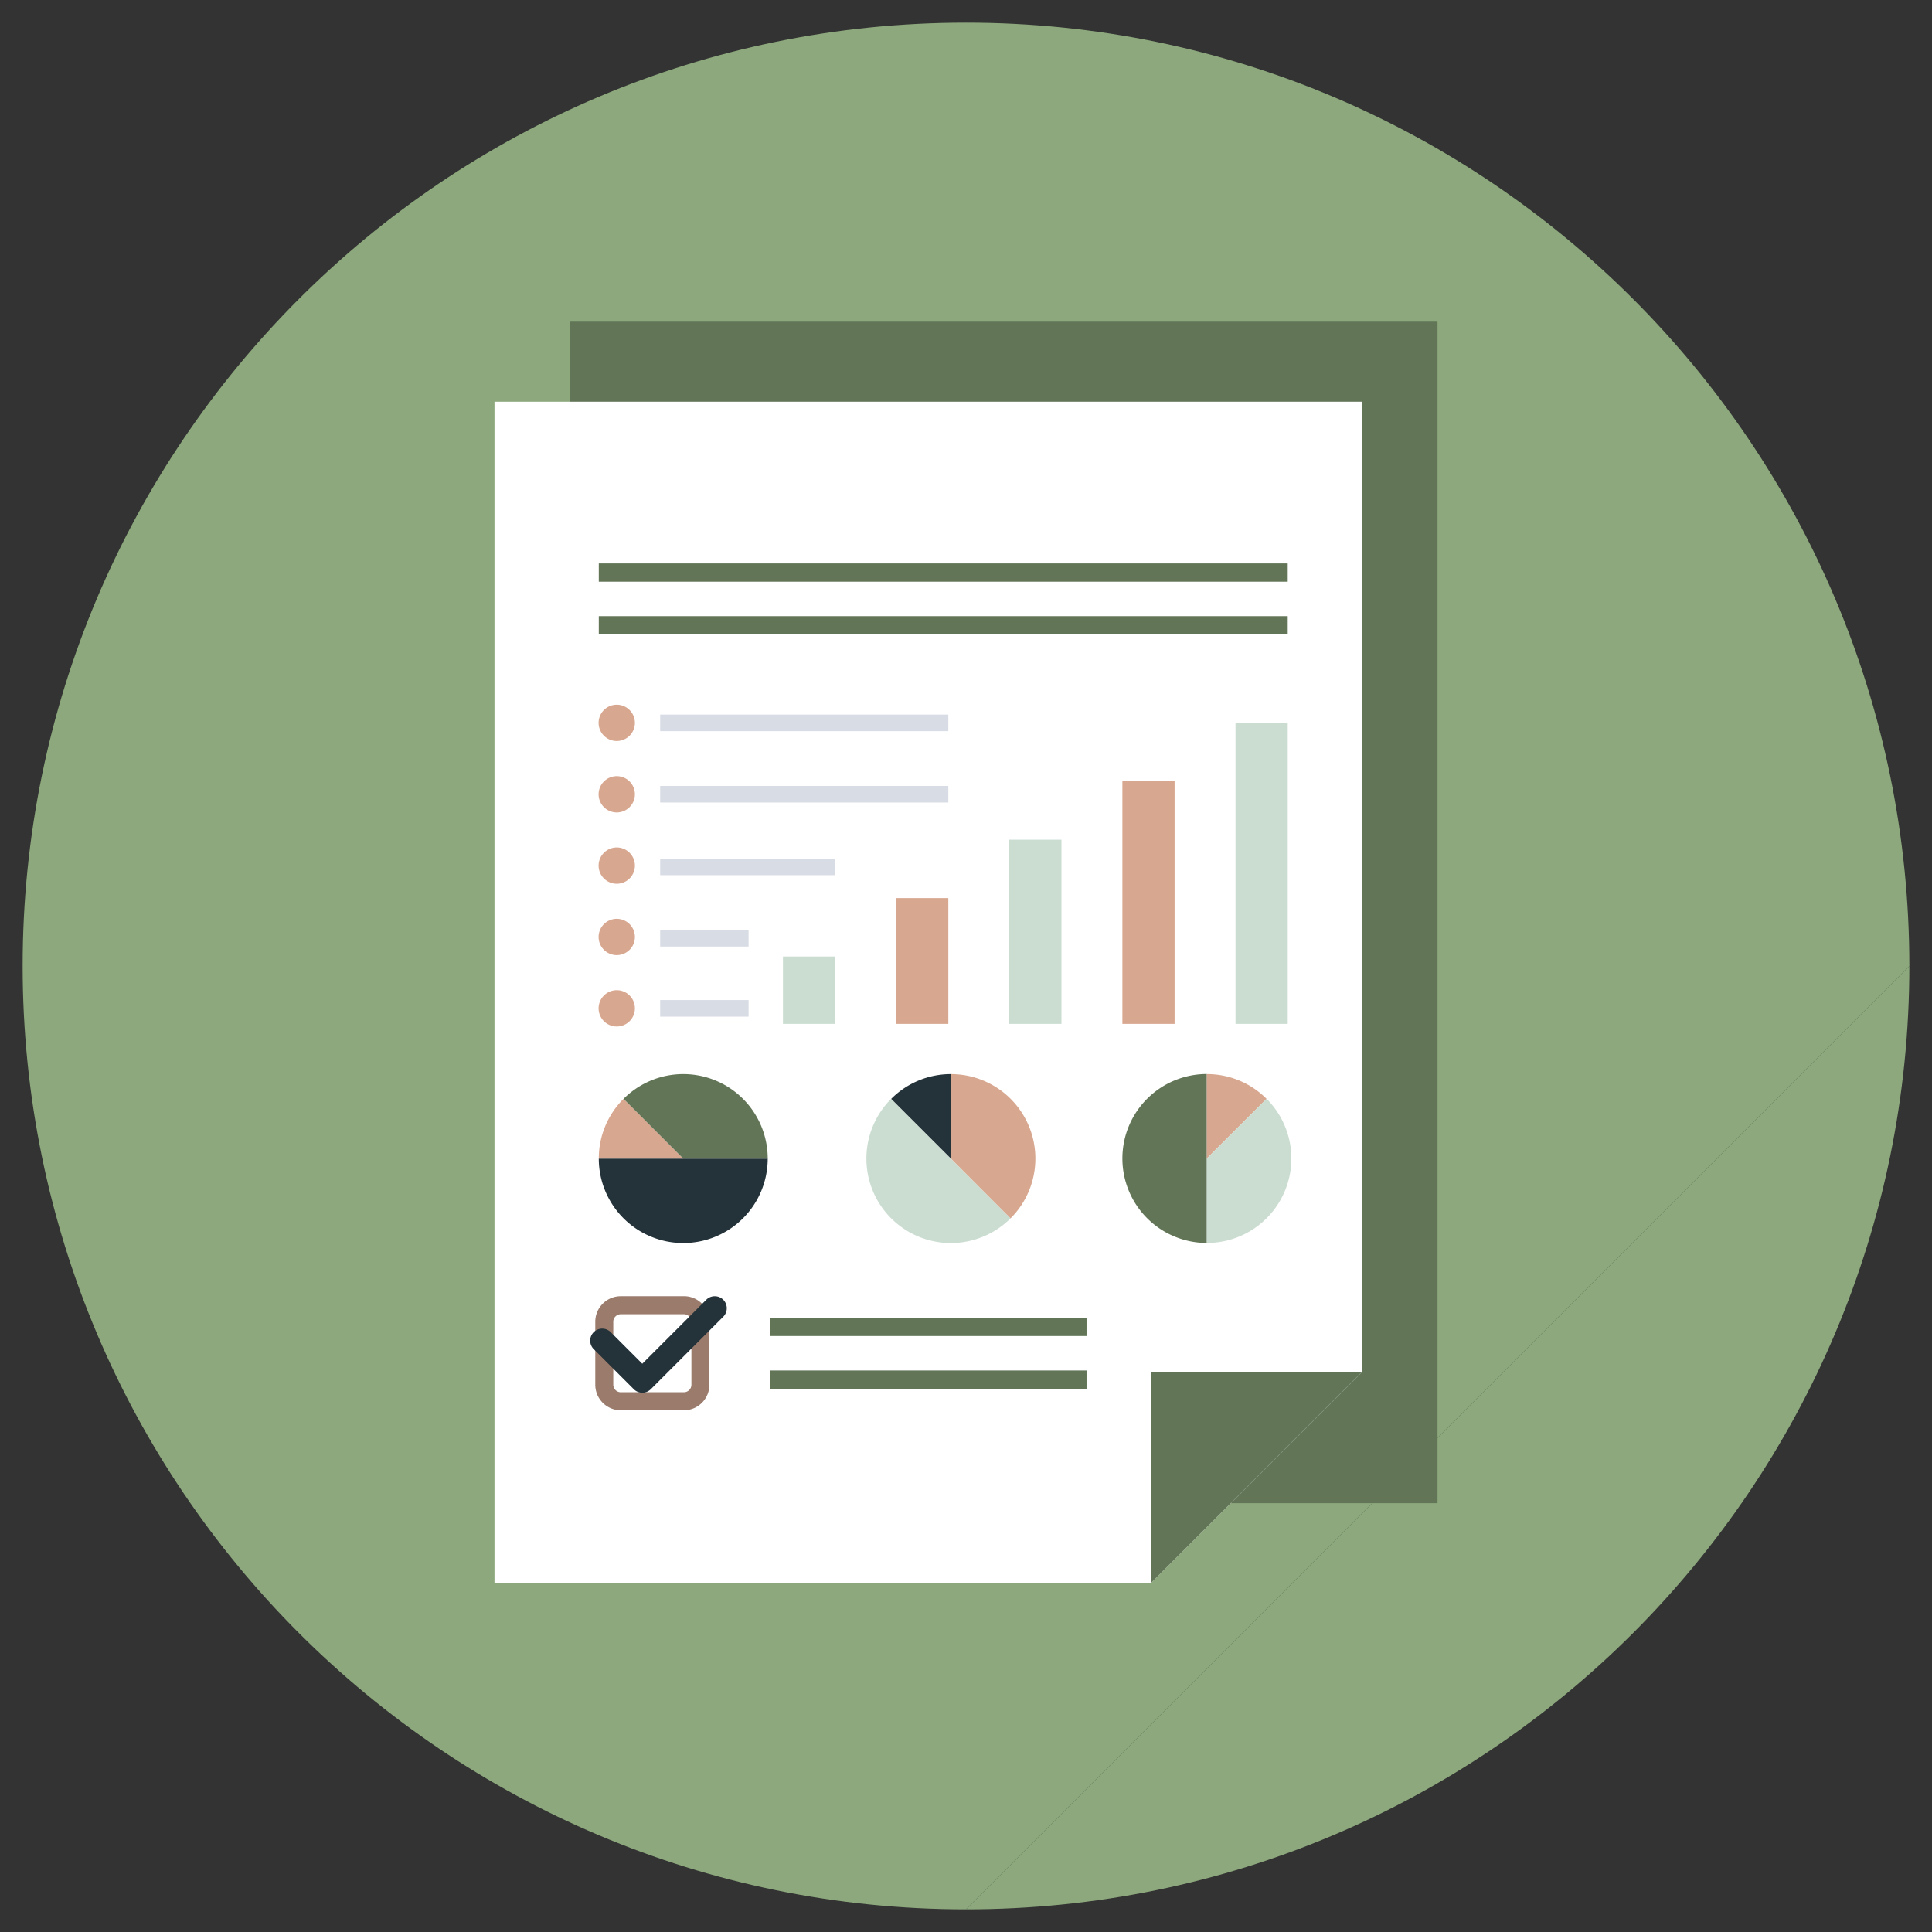
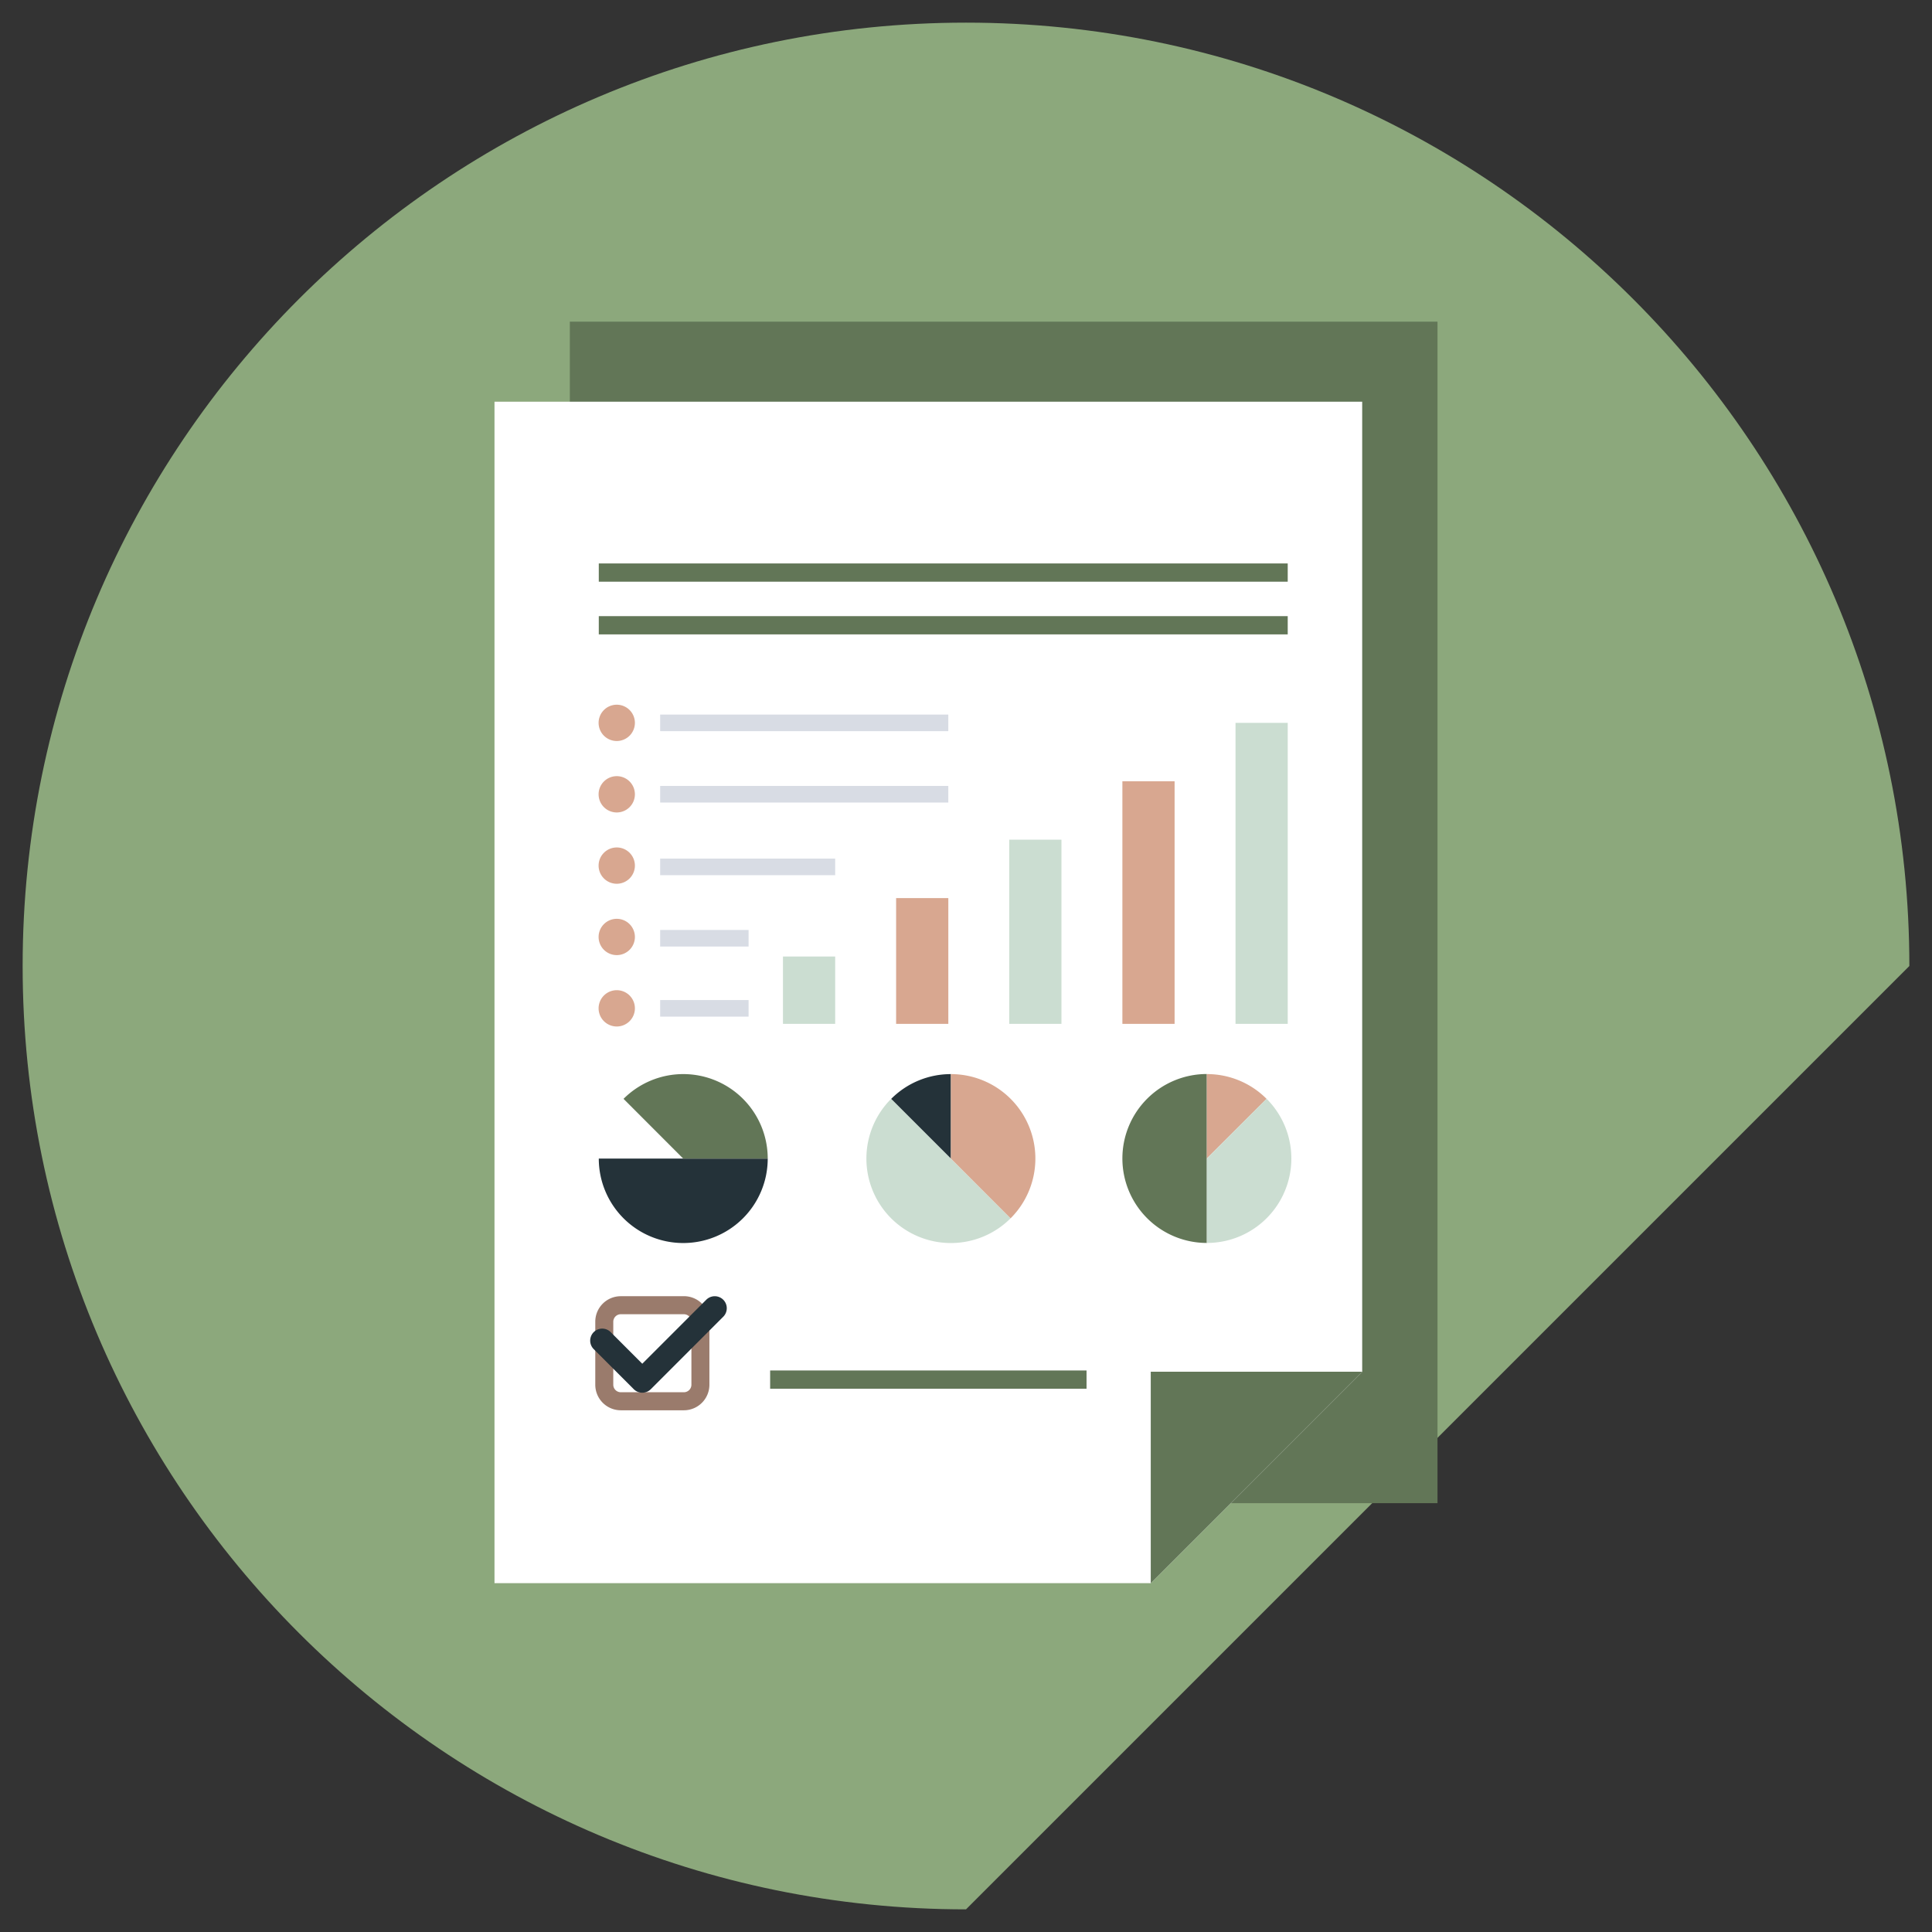
<svg xmlns="http://www.w3.org/2000/svg" id="Layer_15" data-name="Layer 15" viewBox="0 0 1024 1024">
  <rect x="0" y="0" width="1024" height="1024" fill="#333333" stroke="none" />
  <defs>
    <style>.cls-1{fill:#8ca87c;}.cls-2{fill:#627657;}.cls-3{fill:#fff;}.cls-4{fill:#9a7b6c;}.cls-5{fill:#243239;}.cls-6{fill:#d8a790;}.cls-7{fill:#cbddd1;}.cls-8{fill:#d8dce4;}</style>
  </defs>
  <path class="cls-1" d="M512,1012C235.86,1012,12,788.14,12,512S235.86,12,512,12s500,223.86,500,500" />
-   <path class="cls-1" d="M1012,512c0,276.14-223.86,500-500,500" />
  <rect class="cls-2" x="302.02" y="170.49" width="459.89" height="626.22" />
  <polygon class="cls-3" points="721.99 212.9 721.99 727.05 609.92 839.12 262.09 839.12 262.09 212.9 721.99 212.9" />
  <polygon class="cls-2" points="609.92 839.12 609.92 727.05 721.99 727.05 609.92 839.12" />
  <rect class="cls-2" x="408.19" y="726.38" width="167.7" height="9.67" />
-   <rect class="cls-2" x="408.19" y="698.45" width="167.7" height="9.67" />
  <rect class="cls-2" x="317.37" y="326.57" width="365.15" height="9.67" />
  <rect class="cls-2" x="317.37" y="298.64" width="365.15" height="9.67" />
  <path class="cls-4" d="M362.46,696.57a4,4,0,0,1,4,3.94v33.41a4,4,0,0,1-4,4H329a4,4,0,0,1-3.95-4V700.51a4,4,0,0,1,3.95-3.94h33.47m0-9.55H329a13.5,13.5,0,0,0-13.49,13.49v33.41A13.55,13.55,0,0,0,329,747.48h33.47A13.55,13.55,0,0,0,376,733.92V700.51A13.5,13.5,0,0,0,362.46,687Z" />
  <path class="cls-5" d="M340.42,738.17h0a6.36,6.36,0,0,1-4.5-1.86l-21.24-21.25a6.36,6.36,0,0,1,9-9l16.74,16.75,33.92-33.92a6.36,6.36,0,0,1,9,9l-38.42,38.43A6.36,6.36,0,0,1,340.42,738.17Z" />
  <path class="cls-5" d="M362.12,658.83a44.76,44.76,0,0,1-44.75-44.75h89.54A44.76,44.76,0,0,1,362.12,658.83Z" />
-   <path class="cls-6" d="M362.12,614.08H317.37a44.56,44.56,0,0,1,13.12-31.67Z" />
+   <path class="cls-6" d="M362.12,614.08a44.56,44.56,0,0,1,13.12-31.67Z" />
  <path class="cls-2" d="M406.91,614.08H362.12l-31.63-31.67a44.76,44.76,0,0,1,76.42,31.67Z" />
  <path class="cls-7" d="M472.31,645.71a44.77,44.77,0,0,1,0-63.29l63.32,63.31A44.77,44.77,0,0,1,472.31,645.71Z" />
  <path class="cls-5" d="M504,614.06l-31.65-31.64A44.62,44.62,0,0,1,504,569.3Z" />
  <path class="cls-6" d="M535.63,645.73,504,614.06l0-44.76a44.76,44.76,0,0,1,31.64,76.43Z" />
  <path class="cls-2" d="M594.89,614a44.76,44.76,0,0,1,44.76-44.75v89.54A44.77,44.77,0,0,1,594.89,614Z" />
  <path class="cls-6" d="M639.65,614V569.29a44.54,44.54,0,0,1,31.66,13.12Z" />
  <path class="cls-7" d="M639.65,658.83V614l31.66-31.63a44.75,44.75,0,0,1-31.66,76.42Z" />
  <rect class="cls-7" x="654.85" y="383.13" width="27.67" height="159.54" />
  <rect class="cls-6" x="594.89" y="414.09" width="27.67" height="128.58" />
  <rect class="cls-7" x="534.92" y="445.05" width="27.67" height="97.62" />
  <rect class="cls-6" x="474.96" y="476.01" width="27.67" height="66.66" />
  <rect class="cls-7" x="414.99" y="506.97" width="27.67" height="35.7" />
  <path class="cls-6" d="M336.51,383.13a9.62,9.62,0,1,1-9.62-9.62A9.62,9.62,0,0,1,336.51,383.13Z" />
  <path class="cls-6" d="M336.51,421a9.62,9.62,0,1,1-9.62-9.62A9.61,9.61,0,0,1,336.51,421Z" />
  <path class="cls-6" d="M336.51,458.79a9.62,9.62,0,1,1-9.62-9.62A9.62,9.62,0,0,1,336.51,458.79Z" />
  <path class="cls-6" d="M336.51,496.61a9.62,9.62,0,1,1-9.62-9.62A9.62,9.62,0,0,1,336.51,496.61Z" />
  <path class="cls-6" d="M336.51,534.44a9.62,9.62,0,1,1-9.62-9.62A9.61,9.61,0,0,1,336.51,534.44Z" />
  <rect class="cls-8" x="349.9" y="378.74" width="152.72" height="8.79" />
  <rect class="cls-8" x="349.9" y="416.57" width="152.72" height="8.79" />
  <rect class="cls-8" x="349.9" y="455.07" width="92.76" height="8.79" />
  <rect class="cls-8" x="349.9" y="492.9" width="46.86" height="8.79" />
  <rect class="cls-8" x="349.9" y="530.05" width="46.86" height="8.79" />
</svg>